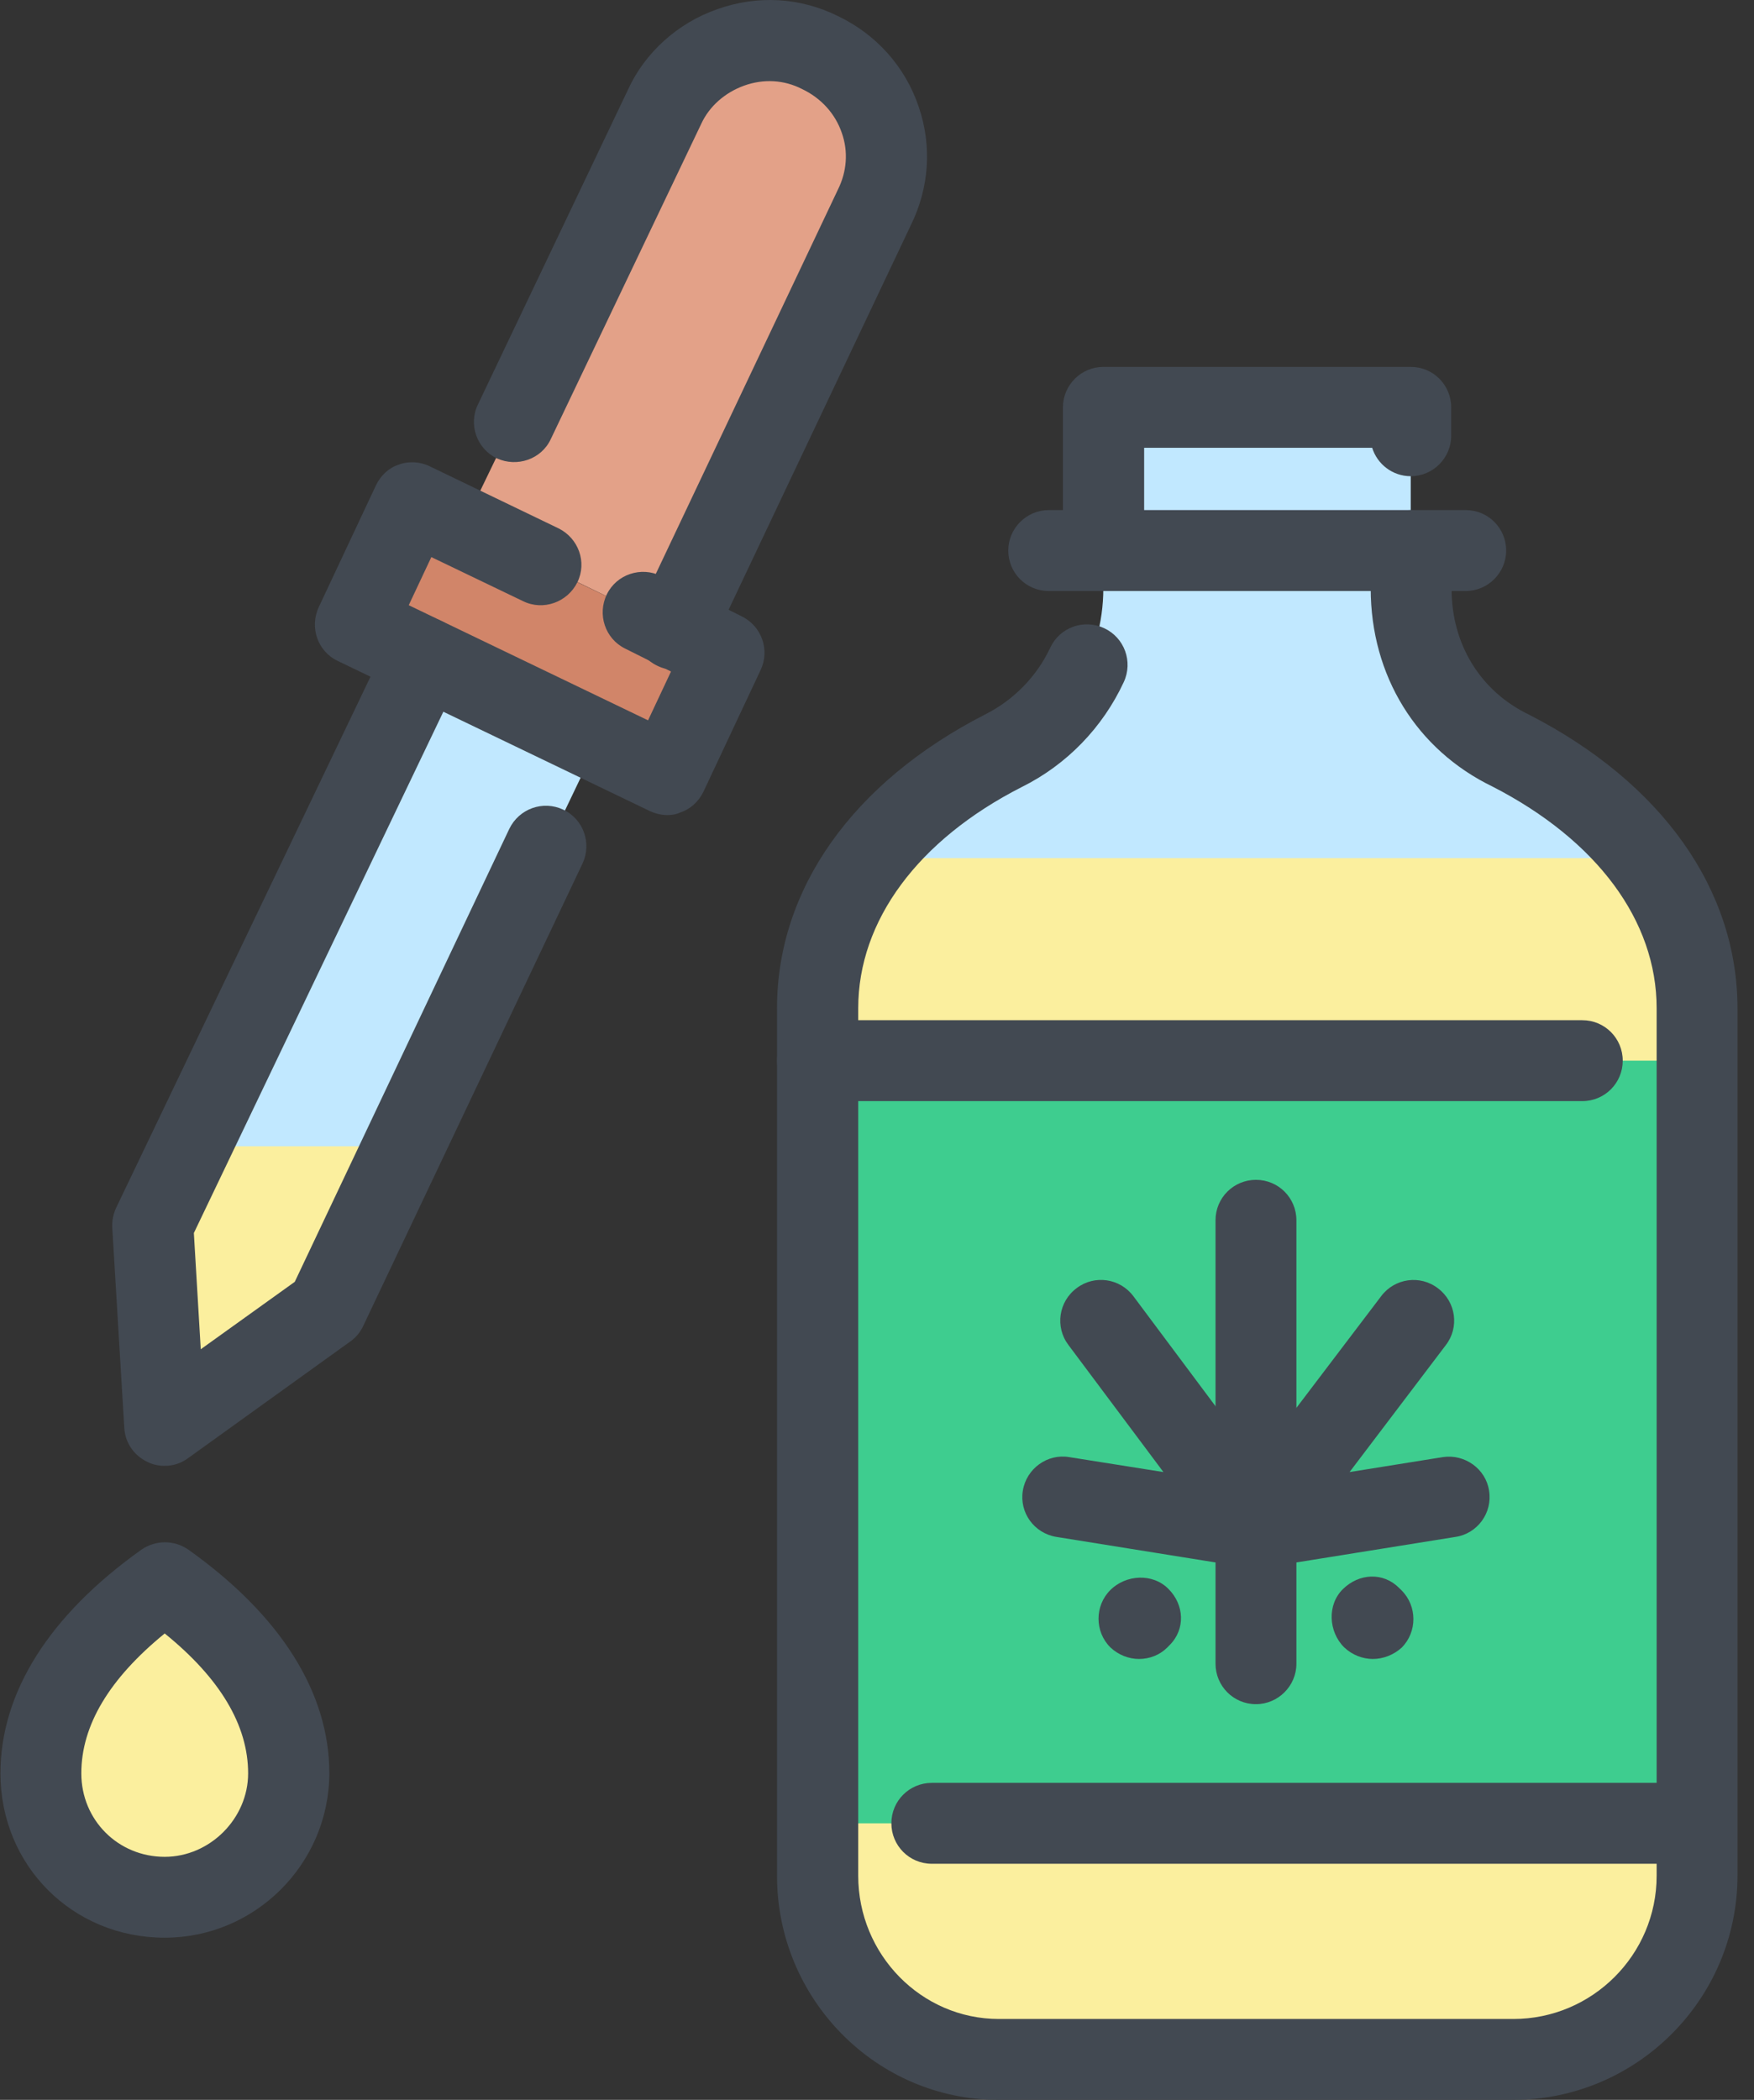
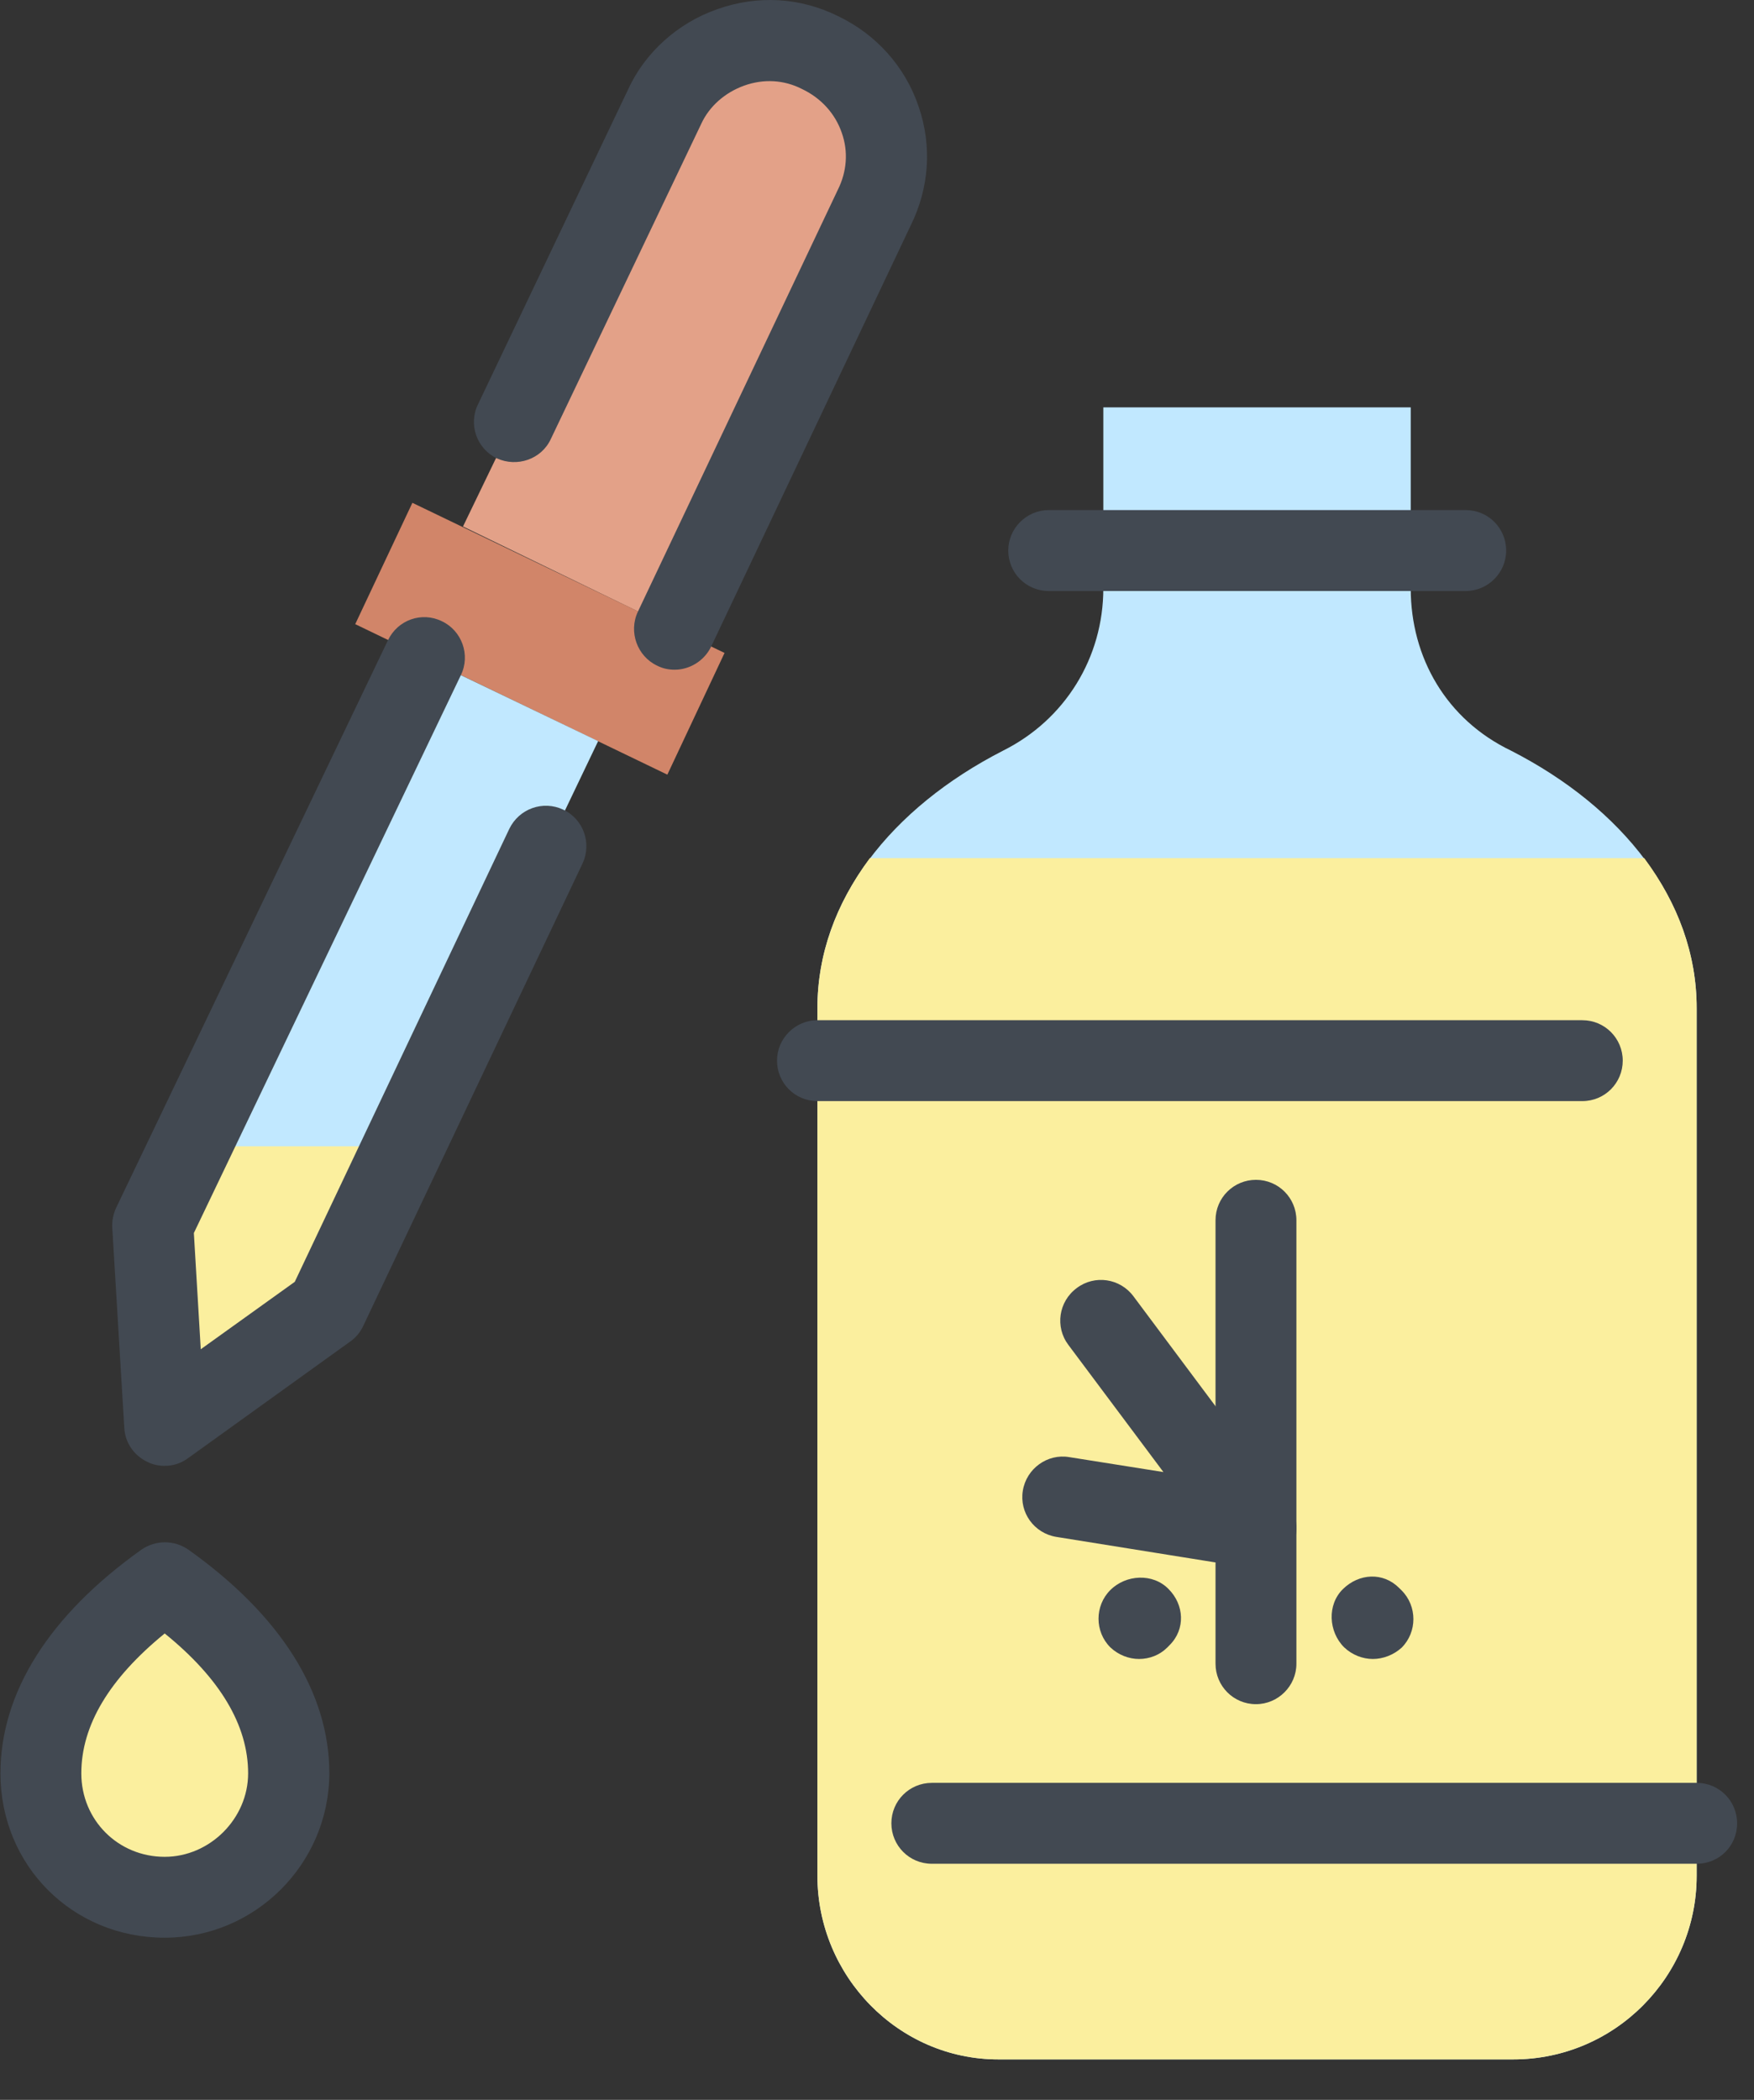
<svg xmlns="http://www.w3.org/2000/svg" width="61" height="73" viewBox="0 0 61 73" fill="none">
  <rect x="0" y="0" width="61" height="73" fill="#333333" stroke="none" />
-   <path fill-rule="evenodd" clip-rule="evenodd" d="M52.622 71.594C56.181 71.594 59.006 68.693 59.006 65.21V35.049C59.006 31.325 56.435 28.082 52.546 26.094C50.304 25.017 49.062 22.863 49.062 20.457V14.161H38.371V20.457C38.371 22.863 37.041 25.017 34.888 26.094C30.999 28.082 28.428 31.312 28.428 35.049V65.21C28.428 68.693 31.24 71.594 34.723 71.594H52.622Z" fill="#C1E8FF" />
+   <path fill-rule="evenodd" clip-rule="evenodd" d="M52.622 71.594C56.181 71.594 59.006 68.693 59.006 65.21V35.049C59.006 31.325 56.435 28.082 52.546 26.094C50.304 25.017 49.062 22.863 49.062 20.457V14.161H38.371V20.457C38.371 22.863 37.041 25.017 34.888 26.094C30.999 28.082 28.428 31.312 28.428 35.049V65.21C28.428 68.693 31.24 71.594 34.723 71.594H52.622" fill="#C1E8FF" />
  <path fill-rule="evenodd" clip-rule="evenodd" d="M52.622 71.594C56.181 71.594 59.006 68.693 59.006 65.21V35.049C59.006 33.149 58.347 31.401 57.182 29.831H30.252C29.086 31.401 28.428 33.149 28.428 35.049V65.21C28.428 68.693 31.24 71.594 34.723 71.594H52.622Z" fill="#FBEF9E" />
-   <path d="M59.006 36.873H28.428V63.386H59.006V36.873Z" fill="#3ECD8F" />
  <path fill-rule="evenodd" clip-rule="evenodd" d="M5.729 55.013C8.3 56.837 10.036 59.079 10.036 61.638C10.036 64.044 8.047 65.944 5.729 65.944C3.322 65.944 1.422 64.044 1.422 61.638C1.422 59.079 3.157 56.837 5.729 55.013Z" fill="#FBEF9E" />
  <path fill-rule="evenodd" clip-rule="evenodd" d="M23.461 21.875L30.428 7.207C31.429 5.218 30.593 2.811 28.528 1.823C26.539 0.823 24.056 1.735 23.145 3.723L16.102 18.303L23.461 21.875Z" fill="#E3A188" />
  <path fill-rule="evenodd" clip-rule="evenodd" d="M18.814 19.633L14.342 17.48L12.354 21.698L23.209 26.93L25.198 22.699L18.814 19.633Z" fill="#D18569" />
  <path fill-rule="evenodd" clip-rule="evenodd" d="M20.802 25.764L11.365 45.487L5.729 49.553L5.311 42.586L14.76 22.863L20.802 25.764Z" fill="#C1E8FF" />
  <path fill-rule="evenodd" clip-rule="evenodd" d="M14.013 39.85L11.365 45.487L5.729 49.553L5.311 42.586L6.641 39.85H14.013Z" fill="#FBEF9E" />
  <path d="M5.728 67.363C2.524 67.363 0.016 64.855 0.016 61.65C0.016 58.838 1.713 56.153 4.918 53.873C5.412 53.531 6.058 53.531 6.552 53.873C9.757 56.153 11.454 58.838 11.454 61.65C11.441 64.804 8.87 67.363 5.728 67.363ZM5.728 56.786C3.803 58.357 2.828 59.978 2.828 61.65C2.828 63.272 4.107 64.551 5.728 64.551C7.299 64.551 8.629 63.221 8.629 61.65C8.629 59.978 7.654 58.344 5.728 56.786Z" fill="#424952" />
  <path d="M23.463 23.282C23.26 23.282 23.057 23.244 22.855 23.142C22.158 22.813 21.854 21.964 22.183 21.267L29.137 6.599C29.454 5.966 29.505 5.269 29.277 4.623C29.049 3.952 28.555 3.407 27.883 3.09C27.263 2.774 26.553 2.736 25.882 2.976C25.211 3.217 24.666 3.698 24.387 4.306L19.156 15.263C18.826 15.973 17.978 16.251 17.281 15.935C16.584 15.605 16.28 14.757 16.622 14.06L21.841 3.116C22.424 1.836 23.564 0.797 24.957 0.316C26.351 -0.178 27.833 -0.089 29.137 0.557C30.468 1.19 31.481 2.317 31.95 3.711C32.418 5.079 32.317 6.536 31.671 7.84L24.729 22.484C24.489 22.978 23.982 23.282 23.463 23.282Z" fill="#424952" />
-   <path d="M23.209 28.336C23.006 28.336 22.791 28.285 22.601 28.196L11.745 22.977C11.049 22.648 10.757 21.812 11.087 21.103L13.075 16.872C13.24 16.53 13.519 16.264 13.873 16.15C14.215 16.023 14.621 16.049 14.95 16.213L19.422 18.367C20.118 18.709 20.422 19.545 20.08 20.241C19.738 20.938 18.89 21.242 18.193 20.9L15.001 19.367L14.215 21.039L22.538 25.042L23.336 23.345L21.74 22.547C21.043 22.205 20.764 21.356 21.106 20.659C21.448 19.963 22.297 19.684 22.994 20.026L25.806 21.432C26.49 21.774 26.781 22.598 26.452 23.294L24.463 27.525C24.298 27.867 24.007 28.133 23.652 28.247C23.526 28.31 23.374 28.336 23.209 28.336Z" fill="#424952" />
  <path d="M5.728 50.959C5.526 50.959 5.323 50.921 5.12 50.82C4.652 50.592 4.348 50.149 4.322 49.629L3.904 42.675C3.892 42.434 3.942 42.194 4.044 41.978L13.493 22.256C13.835 21.546 14.671 21.255 15.368 21.597C16.065 21.926 16.369 22.775 16.027 23.472L6.742 42.865L6.982 46.906L10.251 44.562L17.711 28.817C18.053 28.108 18.89 27.817 19.586 28.146C20.296 28.475 20.587 29.324 20.258 30.021L12.632 46.095C12.531 46.31 12.379 46.501 12.176 46.64L6.539 50.693C6.298 50.871 6.02 50.959 5.728 50.959Z" fill="#424952" />
-   <path d="M52.623 73H34.724C30.481 73 27.023 69.504 27.023 65.21V35.049C27.023 30.907 29.657 27.196 34.255 24.84C35.243 24.346 36.054 23.522 36.523 22.521C36.852 21.812 37.688 21.508 38.398 21.837C39.107 22.167 39.411 23.003 39.082 23.712C38.347 25.296 37.093 26.588 35.535 27.36C31.925 29.197 29.847 32.009 29.847 35.049V65.21C29.847 67.946 32.039 70.188 34.737 70.188H52.635C55.371 70.188 57.614 67.958 57.614 65.21V35.049C57.614 32.009 55.536 29.21 51.913 27.348C49.266 26.068 47.67 23.497 47.67 20.457V19.139C47.67 18.367 48.303 17.733 49.076 17.733C49.861 17.733 50.482 18.367 50.482 19.139V20.469C50.482 22.395 51.483 24.029 53.167 24.84C57.791 27.208 60.426 30.92 60.426 35.062V65.222C60.413 69.504 56.917 73 52.623 73ZM38.372 20.545C37.587 20.545 36.966 19.912 36.966 19.139V14.161C36.966 13.389 37.599 12.755 38.372 12.755H49.063C49.849 12.755 50.469 13.389 50.469 14.161V15.149C50.469 15.922 49.836 16.555 49.063 16.555C48.43 16.555 47.898 16.137 47.721 15.567H39.791V19.139C39.778 19.912 39.157 20.545 38.372 20.545Z" fill="#424952" />
  <path d="M50.975 20.546H36.471C35.686 20.546 35.065 19.912 35.065 19.139C35.065 18.367 35.699 17.733 36.471 17.733H50.975C51.761 17.733 52.381 18.367 52.381 19.139C52.381 19.912 51.748 20.546 50.975 20.546Z" fill="#424952" />
  <path d="M55.029 38.279H28.428C27.643 38.279 27.023 37.646 27.023 36.873C27.023 36.101 27.656 35.467 28.428 35.467H55.029C55.815 35.467 56.435 36.101 56.435 36.873C56.435 37.646 55.815 38.279 55.029 38.279Z" fill="#424952" />
  <path d="M59.007 64.792H32.406C31.621 64.792 31 64.158 31 63.386C31 62.6 31.633 61.98 32.406 61.98H59.007C59.792 61.98 60.413 62.613 60.413 63.386C60.413 64.171 59.792 64.792 59.007 64.792Z" fill="#424952" />
  <path d="M43.679 59.244C42.894 59.244 42.273 58.61 42.273 57.838V42.422C42.273 41.636 42.907 41.016 43.679 41.016C44.465 41.016 45.086 41.649 45.086 42.422V57.838C45.086 58.61 44.452 59.244 43.679 59.244Z" fill="#424952" />
  <path d="M43.679 54.519C43.603 54.519 43.527 54.519 43.451 54.506L36.737 53.429C35.964 53.303 35.445 52.581 35.572 51.821C35.698 51.048 36.433 50.529 37.181 50.655L40.461 51.175L37.155 46.754C36.687 46.133 36.813 45.246 37.447 44.778C38.067 44.309 38.954 44.436 39.422 45.069L44.806 52.277C45.148 52.733 45.186 53.353 44.882 53.847C44.629 54.265 44.16 54.519 43.679 54.519Z" fill="#424952" />
-   <path d="M43.68 54.519C43.185 54.519 42.73 54.265 42.476 53.835C42.185 53.341 42.21 52.72 42.565 52.264L48.037 45.056C48.506 44.436 49.392 44.309 50.013 44.79C50.634 45.259 50.761 46.146 50.279 46.766L46.935 51.175L50.178 50.655C50.938 50.541 51.672 51.061 51.786 51.821C51.913 52.593 51.381 53.315 50.621 53.429L43.908 54.506C43.832 54.519 43.756 54.519 43.68 54.519Z" fill="#424952" />
  <path d="M39.613 57.673C39.259 57.673 38.891 57.533 38.613 57.267C38.068 56.723 38.068 55.823 38.613 55.279C39.157 54.734 40.095 54.683 40.639 55.241C41.184 55.785 41.235 56.634 40.677 57.191L40.589 57.28C40.335 57.533 39.981 57.673 39.613 57.673Z" fill="#424952" />
  <path d="M47.745 57.673C47.391 57.673 47.023 57.533 46.745 57.267C46.2 56.723 46.149 55.785 46.706 55.241C47.264 54.696 48.1 54.645 48.657 55.203L48.746 55.291C49.291 55.836 49.291 56.736 48.746 57.28C48.467 57.533 48.1 57.673 47.745 57.673Z" fill="#424952" />
</svg>